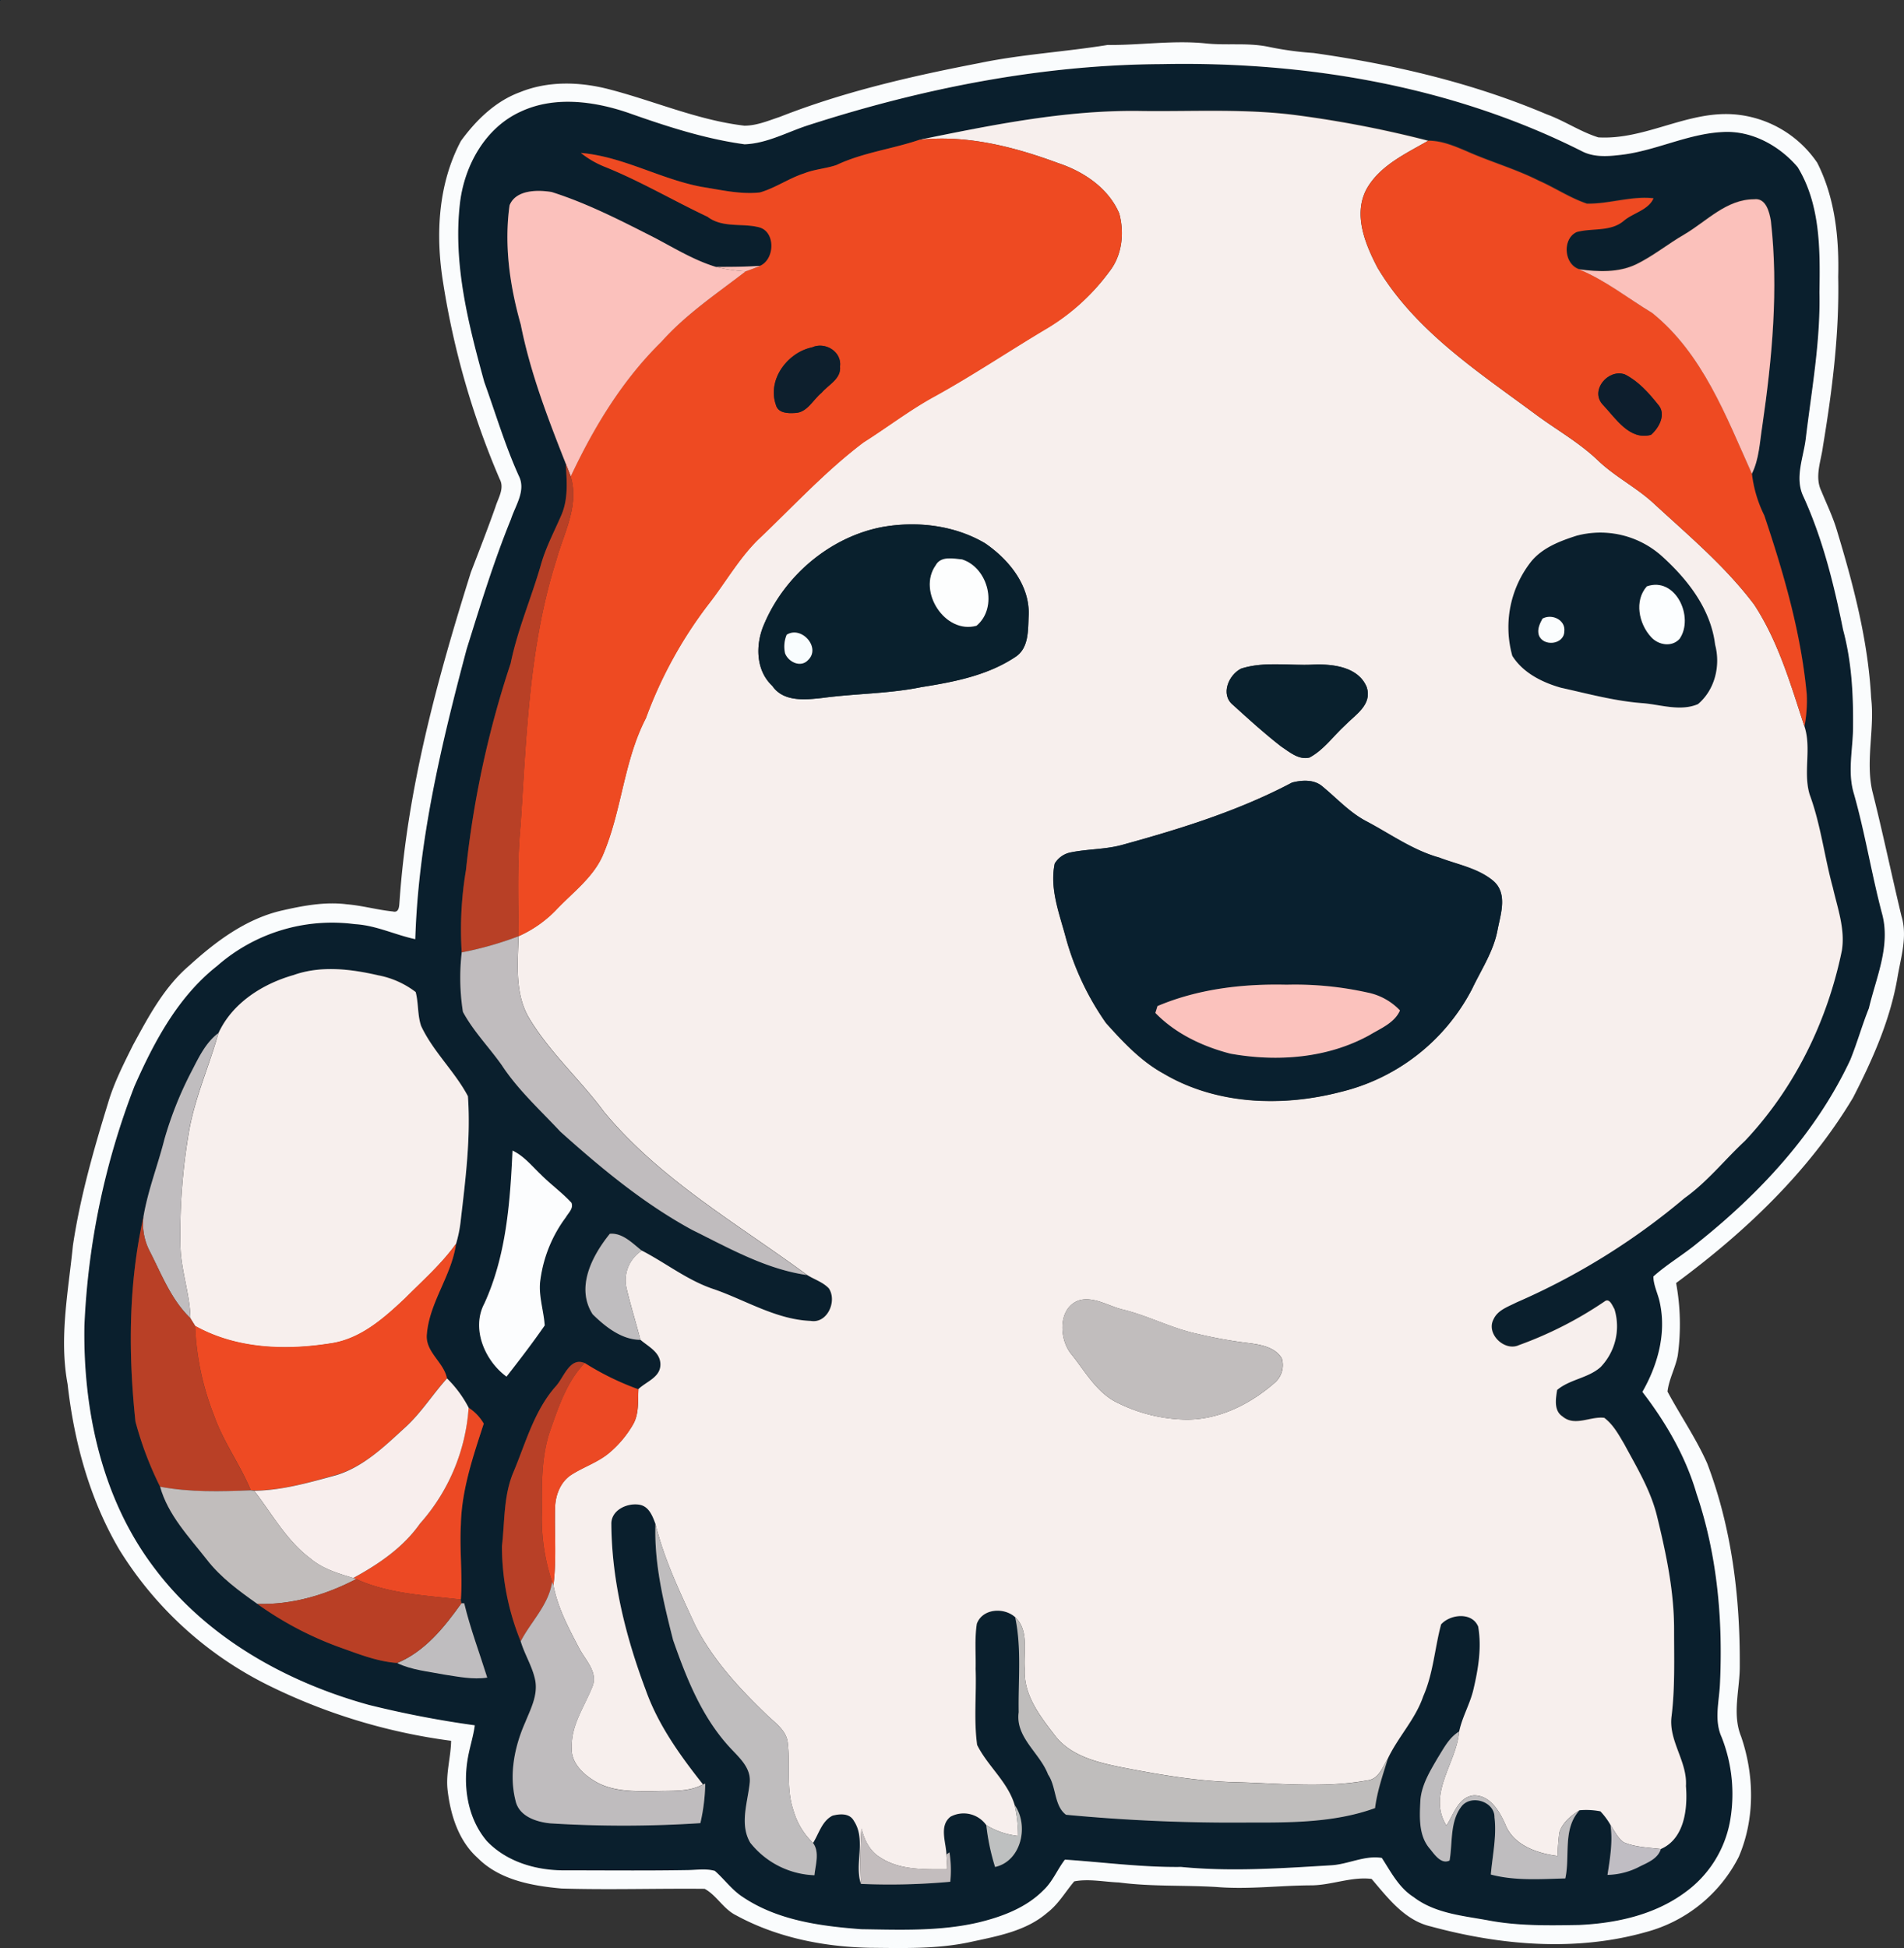
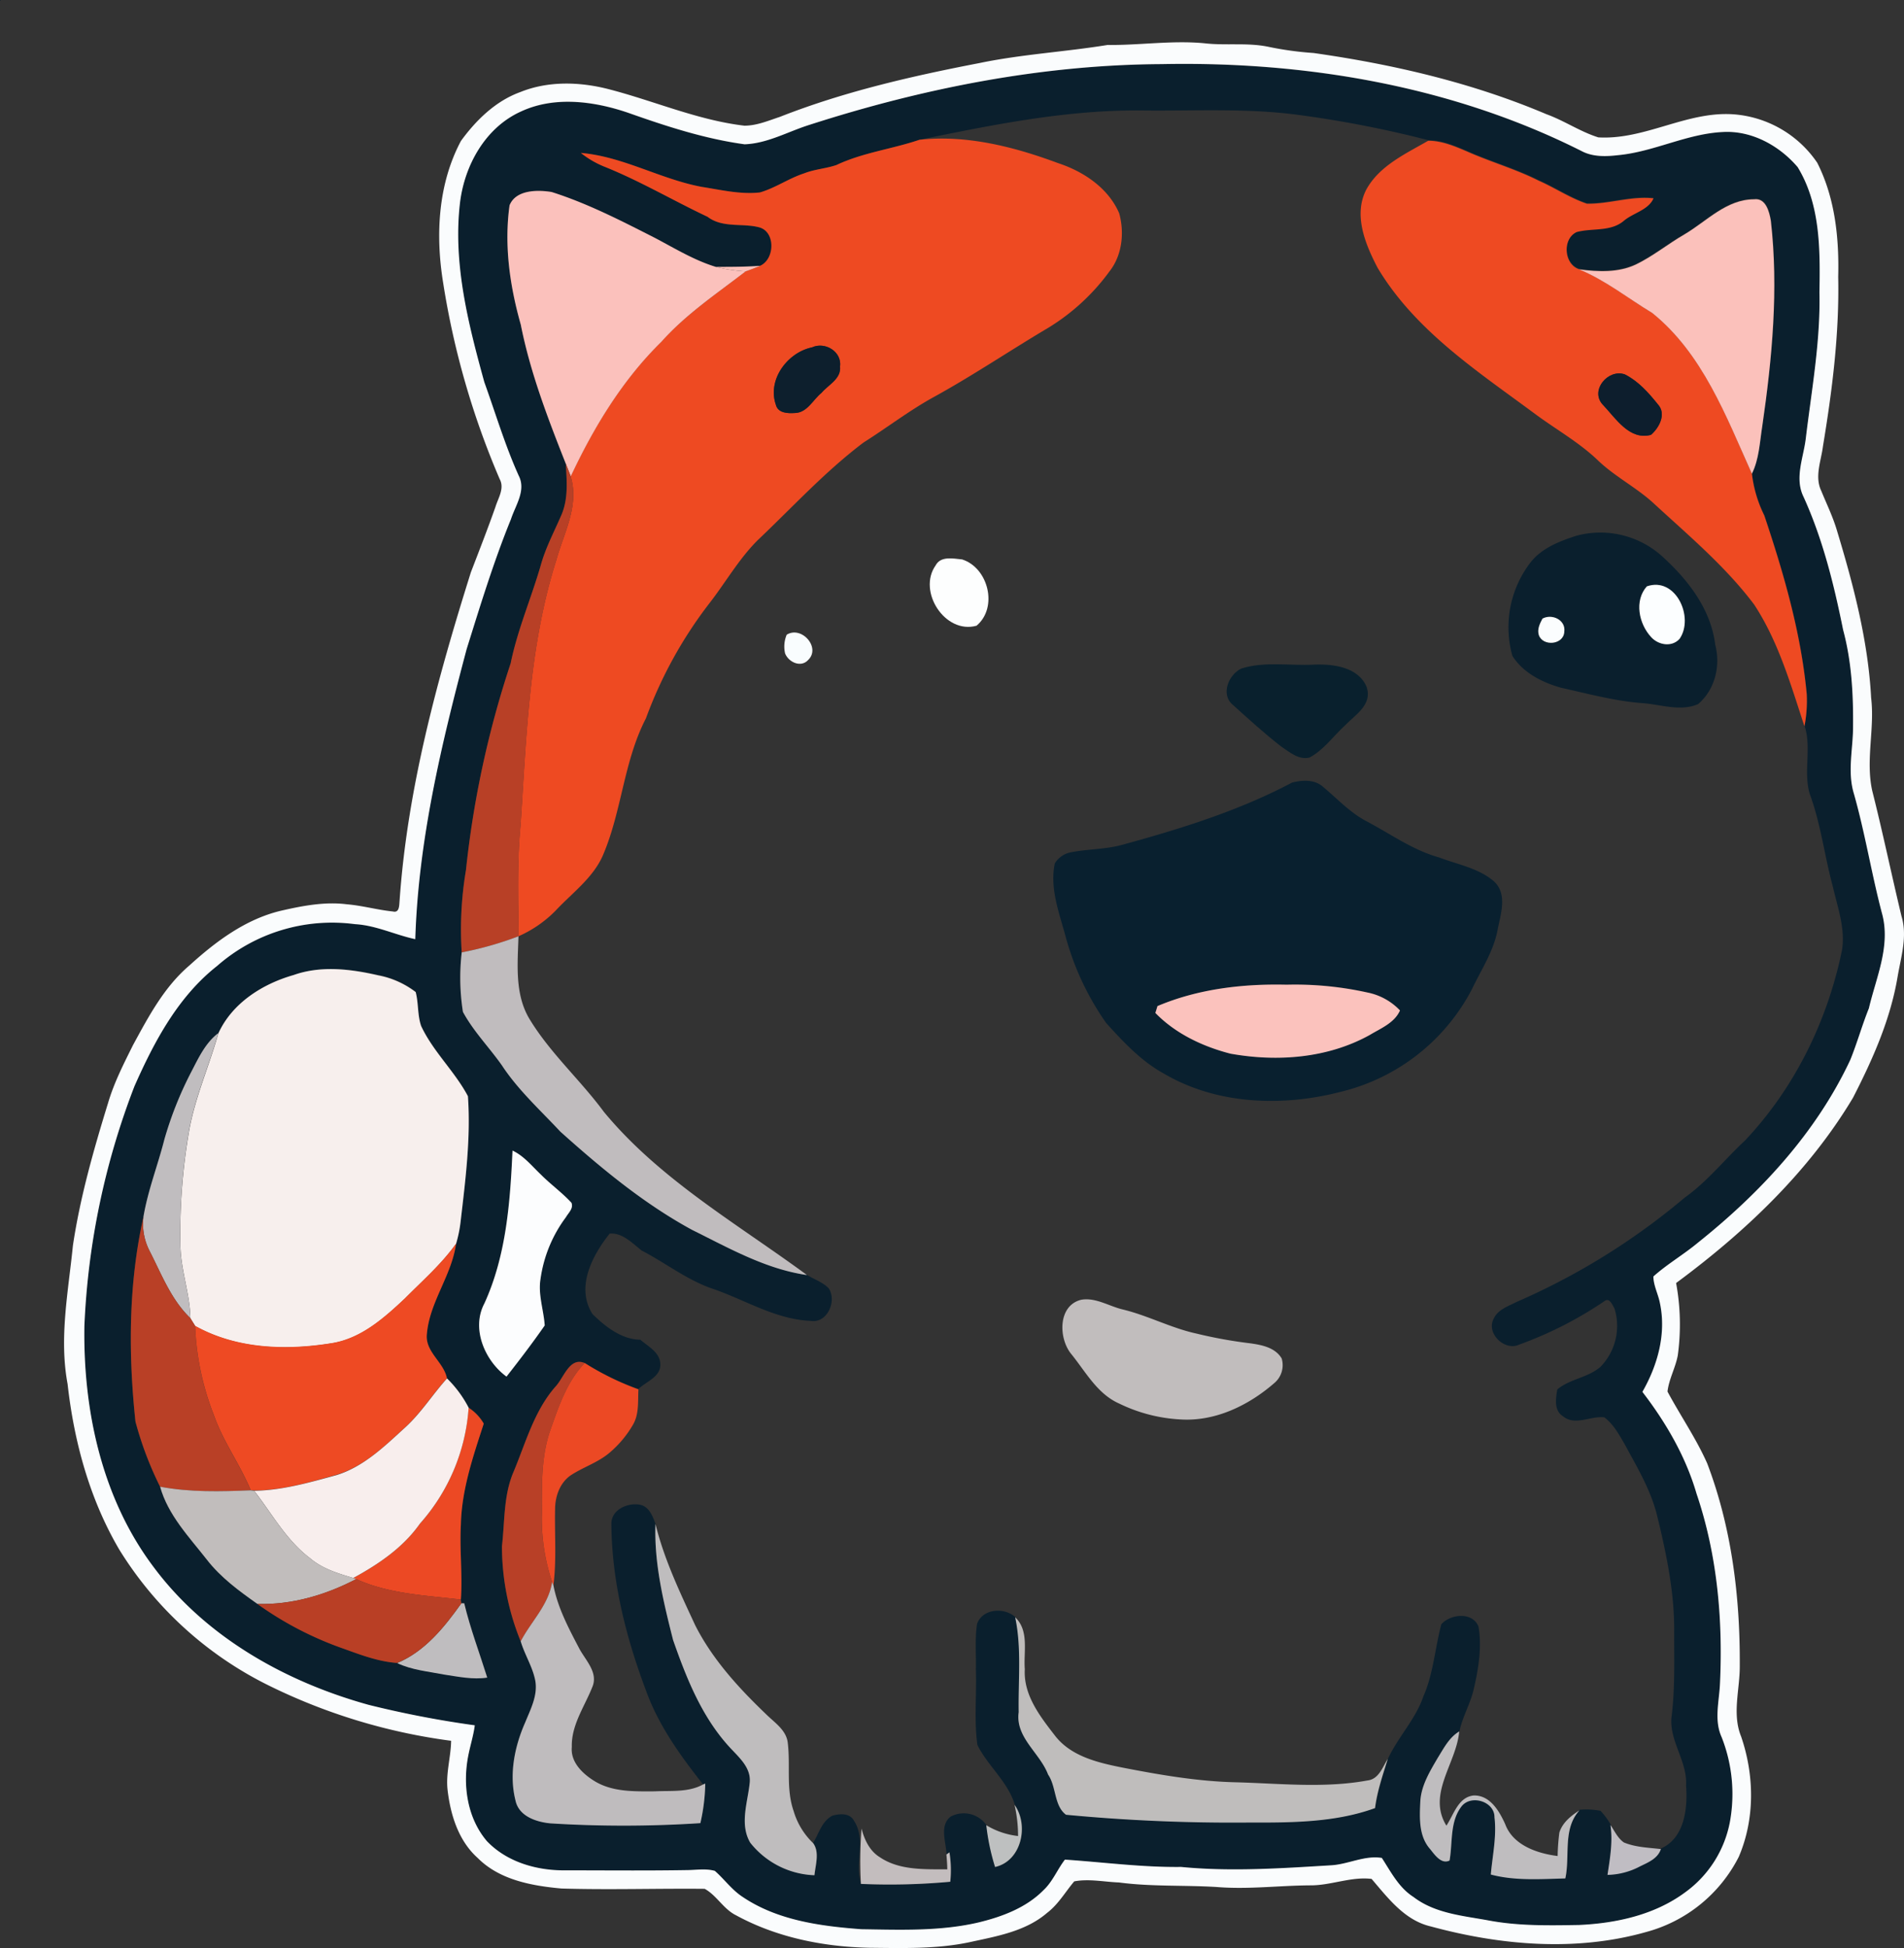
<svg xmlns="http://www.w3.org/2000/svg" id="Layer_1" data-name="Layer 1" viewBox="0 0 488.41 499.58">
  <rect x="0" y="0" width="488.41" height="499.58" fill="#333333" stroke="none" />
  <defs>
    <style>
      .cls-1 {
        fill: #0a1f2d;
      }

      .cls-2 {
        fill: #fafcfd;
      }

      .cls-3 {
        fill: #f7efed;
      }

      .cls-4 {
        fill: #ee4a22;
      }

      .cls-5 {
        fill: #fbc1bc;
      }

      .cls-6 {
        fill: #fbc1bb;
      }

      .cls-7 {
        fill: #0d1f2d;
      }

      .cls-8 {
        fill: #0d1e2d;
      }

      .cls-9 {
        fill: #b84026;
      }

      .cls-10 {
        fill: #09202d;
      }

      .cls-11 {
        fill: #fdfefe;
      }

      .cls-12 {
        fill: #fcfeff;
      }

      .cls-13 {
        fill: #fbfdfe;
      }

      .cls-14 {
        fill: #f9fdfe;
      }

      .cls-15 {
        fill: #09202f;
      }

      .cls-16 {
        fill: #c0bcbe;
      }

      .cls-17 {
        fill: #fbc2bd;
      }

      .cls-18 {
        fill: #c0bdbf;
      }

      .cls-19 {
        fill: #fcfdfe;
      }

      .cls-20 {
        fill: #b94026;
      }

      .cls-21 {
        fill: #bfbdbf;
      }

      .cls-22 {
        fill: #ee4a23;
      }

      .cls-23 {
        fill: #c1bdbd;
      }

      .cls-24 {
        fill: #b84027;
      }

      .cls-25 {
        fill: #ec4924;
      }

      .cls-26 {
        fill: #f8eeed;
      }

      .cls-27 {
        fill: #c1bdbc;
      }

      .cls-28 {
        fill: #bfbdbe;
      }

      .cls-29 {
        fill: #b93f25;
      }

      .cls-30 {
        fill: #bfbcbe;
      }

      .cls-31 {
        fill: #bfbdbc;
      }

      .cls-32 {
        fill: #bec0c0;
      }

      .cls-33 {
        fill: #c0bdc3;
      }

      .cls-34 {
        fill: #c3bdbe;
      }
    </style>
  </defs>
  <g>
    <path class="cls-1" d="M0,0H.21L0,.21Z" />
    <path class="cls-1" d="M207.69,32C236.85,22.61,267.3,16.6,298,16.48c37-.74,74.77,5.64,108,22.45,2.81,1.37,6,1.25,9.05.9,9.21-.86,17.64-5.51,26.92-5.94,7.38-.45,14.47,3.47,19.15,9,5.87,9.6,5.78,21.28,5.59,32.15.3,12.56-2,25-3.47,37.38-.55,4.94-2.95,10.15-.59,15,4.94,10.85,7.81,22.49,10.16,34.13,2.15,8,2.62,16.3,2.55,24.53.05,5.81-1.52,11.73.2,17.43,2.87,10.1,4.52,20.49,7.19,30.64,2.35,8.34-1.45,16.45-3.33,24.45-1.71,4.35-3,8.85-4.75,13.18-8.73,18.69-23.1,34.15-39.09,46.91-3.68,3.07-7.87,5.48-11.44,8.68,0,2.35,1.23,4.5,1.67,6.79,1.69,7.89-.57,16-4.49,22.8,6,7.83,11.11,16.56,13.89,26.1,5.31,15.72,6.78,32.5,6,49-.23,4.45-1.51,9.15.43,13.42A39.73,39.73,0,0,1,443.79,467a28.86,28.86,0,0,1-11.54,18.31c-7.8,5.77-17.66,7.93-27.19,8.36-7.67.13-15.41.28-23-1.12-6.69-1.25-13.91-1.78-19.5-6.07-3.75-2.38-5.77-6.4-8.1-10-4.36-.73-8.59,1.61-12.93,1.88-12.83.77-25.71,1.68-38.54.43-10,.12-19.89-1.21-29.83-1.88-1.94,2.52-3.12,5.61-5.48,7.82-4.44,4.51-10.55,6.81-16.59,8.27-9.87,2.32-20.09,1.91-30.15,1.76-10.49-.79-21.47-2.24-30.4-8.25-2.79-1.8-4.72-4.55-7.18-6.71-2.38-.67-4.9-.16-7.33-.2-10.37.17-20.73.06-31.1.06-7.27.07-14.94-2.12-20.06-7.51-5.12-6-6.26-14.57-4.71-22.15.51-2.52,1.29-5,1.62-7.53a260,260,0,0,1-27.23-5.25c-21.37-5.91-41.9-17.43-55.27-35.49-13.18-17.57-18-40.06-17.64-61.7a193,193,0,0,1,12.82-61.48c5.06-11.44,11.17-23,21.2-30.84A44.69,44.69,0,0,1,91,237c5.39.3,10.27,2.74,15.47,3.85.78-25.3,6.7-50,13.17-74.37,3.51-11.21,6.93-22.44,11.37-33.33,1.13-3.56,3.9-7.36,2-11.14-3.52-7.77-5.94-16-8.83-24-4.11-14.94-8.07-30.4-6.24-46,1.21-9.61,6.56-19.27,15.67-23.37,8.64-4,18.81-2.62,27.57.34,9.7,3.43,19.59,6.66,29.81,8.06C196.89,36.78,202.15,33.72,207.69,32Zm28.18,3.85c-7,2.39-14.54,3.28-21.29,6.47-2.69.93-5.59,1.07-8.24,2.14-3.93,1.27-7.37,3.74-11.35,4.9-5.05.57-10.07-.66-15-1.44-10.57-2-20.14-7.78-30.93-8.69a23.94,23.94,0,0,0,6.09,3.54c9.1,3.65,17.56,8.66,26.41,12.83,3.85,2.95,8.85,1.66,13.26,2.71s4,8.18.23,9.86c-3.8.27-7.6.24-11.4.28C178.07,66.75,173.1,63.69,168,61c-8.62-4.38-17.27-8.85-26.5-11.77-3.63-.63-9.18-.58-10.79,3.41-1.43,10.28.07,20.69,2.88,30.61,2.44,12.31,6.95,24,11.55,35.67.25,4.38.7,9-1.12,13.12s-4,8.23-5.22,12.62c-2.44,8.55-6,16.73-7.81,25.46a251.5,251.5,0,0,0-11.46,53,91.54,91.54,0,0,0-1.09,21.11,56.54,56.54,0,0,0,.29,15.21c2.71,5,6.76,9.09,10,13.72,4.19,6.37,9.87,11.51,15,17,10.48,9.39,21.41,18.47,33.83,25.21,9.44,4.66,18.85,10,29.43,11.56,1.84,1.16,4,1.82,5.58,3.44,2.17,3.25-.37,9.07-4.64,8.35-8.8-.35-16.54-5.22-24.68-8.08-6.78-2.19-12.39-6.72-18.65-9.95-2.39-1.87-4.95-4.64-8.22-4.34C151.89,322,147.62,330.16,152,337c3.27,3.2,7.47,6.51,12.25,6.55,2.06,1.8,5.13,3.26,5.14,6.43s-3.69,4.31-5.65,6.24A70.29,70.29,0,0,1,150,349.52c-3.88-1.64-5.37,3.81-7.48,6-5.52,6.27-7.65,14.47-10.84,22-2.53,6-2.18,12.58-2.92,18.92a64.71,64.71,0,0,0,4.81,24.41c1,3.45,3.06,6.54,3.74,10.09.68,3.79-1.21,7.32-2.59,10.72-2.74,6.2-4.17,13.32-2.49,20,.81,4,5.24,5.49,8.85,5.87a302.83,302.83,0,0,0,38.58-.05,48.67,48.67,0,0,0,1.25-10.14l-.58.23c-5.86-7.41-11.49-15.23-14.68-24.21-5.1-13.56-8.71-27.9-8.82-42.46-.14-3.65,4-5.55,7.13-5.06,2.48.36,3.43,2.87,4.18,4.92-.37,10.11,2.05,20,4.53,29.74,3.42,9.76,7.33,19.65,14.41,27.4,2.33,2.58,5.56,5.18,5.27,9.05-.48,5.1-2.71,10.76.13,15.56a22,22,0,0,0,16.46,8.33c.26-2.66,1.37-5.92-.35-8.25,1.48-2.42,2.25-5.65,5-7,1.9-.5,4.39-.7,5.47,1.33,3.19,4.8.12,10.92,1.8,16.16a170.27,170.27,0,0,0,22.92-.55,28.85,28.85,0,0,0-.21-7.54l-.77.55c-.1-3.15-1.9-7.35,1.06-9.69a7.12,7.12,0,0,1,9.18,2.18,56.9,56.9,0,0,0,2.28,10.71c6.73-1.5,8.7-10.68,5-15.92-1.78-5.94-6.91-9.92-9.6-15.34-.89-6.45-.15-13-.39-19.51.09-3.86-.28-7.75.31-11.57,1.46-3.95,7-4.27,9.84-1.69,1.69,8,.75,16.19.9,24.29-.91,6.51,5.43,10.45,7.54,16,2.15,3.12,1.5,8,4.6,10.31a452,452,0,0,0,46.55,2c10.94,0,22.32.07,32.72-3.71.54-4.34,2-8.46,3.26-12.62,2.61-5.59,7.09-10.12,9.09-16,2.57-5.87,2.95-12.34,4.59-18.46,2.37-2.64,7.95-3.23,9.52.56.93,5.34,0,10.83-1.2,16.05-.85,3.74-2.89,7.08-3.67,10.83-2.59,1.55-4,4.31-5.51,6.78-2,3.46-4.37,7-4.51,11.17s-.43,8.79,2.51,12.11c1.19,1.42,2.9,4,5,2.95.82-4.66,0-10,3.16-14,2.53-3,8.43-1.06,8.36,2.93.59,4.91-.52,9.78-.94,14.66,6.18,1.69,12.76,1.2,19.11,1,1.27-5.83-.74-12.64,3.63-17.46a19,19,0,0,1,5.37.27,18,18,0,0,1,2.58,3.48c.63,4.29-.07,8.57-.76,12.8a18.54,18.54,0,0,0,8.28-2.15c2.11-1,4.63-2,5.41-4.47,6-2.61,6.91-10.29,6.43-16.15.41-6.34-4.58-11.64-3.67-18,.88-7.31.59-14.67.63-22,0-9.91-2.05-19.66-4.39-29.24-1.62-6.61-5.18-12.46-8.37-18.39-1.44-2.44-2.84-5.05-5.15-6.78-3.54-.45-7.59,2.34-10.73-.37-2.25-1.49-1.71-4.52-1.36-6.78,3.26-2.76,7.94-3,11.14-5.86a15.06,15.06,0,0,0,3.55-14.9c-.52-.84-1.25-2.89-2.53-1.93a98.28,98.28,0,0,1-21.92,11.18c-3.73,1.76-8.54-2.91-6.55-6.62,1.06-2.37,3.74-3.22,5.88-4.32a175,175,0,0,0,43.14-26.76c5.82-4.14,10.25-9.8,15.45-14.63,12.75-13.49,21.18-30.72,24.89-48.85.87-5.5-1.1-10.82-2.31-16.1-2.17-7.92-3.1-16.16-5.95-23.88-1.73-5.7.53-11.85-1.35-17.52a34.21,34.21,0,0,0,.58-8.26c-1.47-15.69-5.92-30.89-10.88-45.78a32.39,32.39,0,0,1-3.18-10.74c1.88-3.81,2-8.13,2.67-12.26,2.53-17.39,4.23-35.1,2.19-52.63-.39-2.28-1.25-5.88-4.28-5.49-7.13,0-12.16,5.65-17.89,9-4.18,2.41-7.95,5.51-12.31,7.62-4.57,2.21-9.82,2-14.72,1.31-3.91-1.29-4.33-7.84-.59-9.54,4-1.09,8.73,0,12.14-2.93,2.4-2,6.22-2.7,7.55-5.7-5.77-.65-11.38,1.48-17.09,1.37-4.35-1.48-8.2-4.08-12.39-5.92-5.94-3-12.37-4.81-18.43-7.51-3.15-1.34-6.41-2.76-9.89-2.72a282.3,282.3,0,0,0-33.14-6.46c-13.32-1.82-26.8-1-40.2-1.16C273.71,28.11,254.68,32,235.87,35.84ZM75.28,250.05c-8,2.27-15.73,7.18-19.27,14.89-3.35,2.53-5.11,6.45-7,10.07a93.18,93.18,0,0,0-6.84,17.22c-1.68,6.61-4.2,13-5.35,19.73-3.88,17.22-3.93,35.12-2.07,52.6a88.46,88.46,0,0,0,6.32,16.69c2,7.28,7.44,12.89,12,18.67,3.52,4.61,8.25,8.08,13,11.39a87.25,87.25,0,0,0,21.52,11.25c4.65,1.66,9.34,3.51,14.31,3.87,3.77,1.8,8,2.15,12,2.94,3.66.55,7.39,1.35,11.1.79-2-6.35-4.35-12.58-5.9-19.06l-.73,0-.14-1c.45-6.39-.34-12.8,0-19.21.2-8.95,3.14-17.49,5.87-25.9a12,12,0,0,0-3.9-4.09,29.29,29.29,0,0,0-5.54-7.49c-.83-4.21-5.72-6.81-5.14-11.46.72-8.18,6.38-14.94,7.48-23.09a33.77,33.77,0,0,0,1.2-6c1.23-10.56,2.59-21.21,1.84-31.85-3.38-6.37-8.92-11.41-12-18-1-2.8-.65-5.86-1.4-8.71a22.79,22.79,0,0,0-9.65-4.3C89.89,248.47,82.29,247.56,75.28,250.05Zm56.19,45c-.61,13.29-1.61,26.91-7.22,39.18-3.44,6.48.17,14.77,5.68,18.75,3.36-4.29,6.7-8.65,9.8-13.12-.27-4-1.73-7.88-1.08-11.9a34.37,34.37,0,0,1,6.52-15.83c.65-1.14,2-2.25,1.42-3.7-2.4-2.61-5.32-4.69-7.82-7.21C136.43,299.07,134.41,296.43,131.47,295.06Z" />
    <path class="cls-1" d="M404.37,137.39a23.65,23.65,0,0,1,22,5.27c6.61,6,12.5,13.53,13.61,22.66,1.44,5.42-.06,11.58-4.4,15.25-4.65,2-9.77,0-14.57-.28-7-.56-13.77-2.42-20.6-3.93-4.8-1.36-9.74-3.83-12.46-8.18a27.23,27.23,0,0,1,4.95-24.32C395.81,140.42,400.19,138.74,404.37,137.39Zm18.07,13c-3.28,3.7-2,9.65,1.12,13,1.84,2,5.29,2.64,7.27.45C434.65,158.42,429.88,147.78,422.44,150.37Zm-26.77,8.27c-.69,1.27-1.4,2.73-.93,4.22,1,3,6.4,2.51,6.53-.88C401.69,159,398.11,157.31,395.67,158.64Z" />
  </g>
  <path class="cls-2" d="M251.3,16.16c10.83-2.25,21.9-2.86,32.81-4.63,8.3.09,16.6-1.23,24.9-.43,5.36.62,10.81-.2,16.12.85a83.88,83.88,0,0,0,11.81,1.64c20.42,2.9,40.71,7.62,59.75,15.7,4.58,1.66,8.66,4.48,13.31,5.94,11.95.69,22.67-6.75,34.62-5.92a28.49,28.49,0,0,1,21.53,12.42c4.57,9,5.64,19.32,5.38,29.27.31,14.57-1.53,29.1-3.91,43.45-.47,3.76-2.2,7.79-.42,11.46,1.35,3.3,2.92,6.51,3.95,9.94,4.26,14.05,8.05,28.39,8.83,43.12.95,7.93-1.46,15.94.28,23.81,2.7,10.68,4.94,21.47,7.51,32.18,1.56,5.15-.13,10.4-1,15.5-1.84,11-6.4,21.21-11.42,31-11.33,19-27.71,34.49-45.4,47.56a58.38,58.38,0,0,1,.43,18.56c-.59,3.17-2.26,6.06-2.64,9.27,3.31,6.18,7.34,12,10.19,18.43,6.26,16.44,8.44,34.18,8.35,51.69.09,6.11-2.05,12.47.35,18.35,3.41,9.94,3.57,21.13-.61,30.86a37.54,37.54,0,0,1-23.73,19.26c-18,5.11-37.35,3.44-55.21-1.41-6.74-1.54-11-7.26-15.24-12.2-5.27-.65-10.45,1.7-15.75,1.65-8,.05-16,1.09-24.06.42-8.33-.5-16.71-.06-25-1.16-3.8-.14-7.72-1-11.47-.28-2.29,2.71-4.08,5.89-6.95,8.07-5.51,4.75-12.91,6-19.78,7.5-8.47,1.82-17.17,1.54-25.78,1.46-11.81-.24-23.81-2.64-34.24-8.33-3.23-1.59-5-5.14-8.05-6.79-12.24-.12-24.5.29-36.75-.08-7.6-.69-15.86-2.19-21.46-7.82-4.94-4.41-7-11.07-7.74-17.47-.48-4.24.84-8.38.91-12.59A149.69,149.69,0,0,1,68.9,432.21,93.8,93.8,0,0,1,30.61,397.4C23,384.47,19,369.74,17.34,354.93c-2.21-11.81.18-23.72,1.36-35.49,1.85-12.42,5.31-24.54,9-36.52,1.52-5.2,4-10.05,6.4-14.88,4-7.35,8-14.93,14.48-20.45,6.74-6.13,14.33-11.81,23.32-14,5.59-1.29,11.36-2.42,17.11-1.69,4,.34,7.82,1.44,11.78,1.84,1.73.44,1.6-1.67,1.71-2.74,2-28.8,9.67-56.82,18.29-84.25,2.15-5.58,4.32-11.14,6.31-16.78.7-2.29,2.38-4.74,1.07-7.13a209.42,209.42,0,0,1-14.48-50.23c-2-12.24-1.37-25.32,4.54-36.45,3.88-5.35,8.91-10.26,15.24-12.55,7.11-2.88,15.14-2.65,22.48-.79,11.72,3,23,8,35,9.41,3.16,0,6.15-1.28,9.1-2.26C216.59,23.47,233.93,19.51,251.3,16.16ZM207.69,32c-5.54,1.73-10.8,4.79-16.69,5-10.22-1.4-20.11-4.63-29.81-8.06-8.76-3-18.93-4.38-27.57-.34C124.51,32.71,119.16,42.37,118,52c-1.83,15.61,2.13,31.07,6.24,46,2.89,8,5.31,16.21,8.83,24,1.93,3.78-.84,7.58-2,11.14-4.44,10.89-7.86,22.12-11.37,33.33-6.47,24.34-12.39,49.07-13.17,74.37-5.2-1.11-10.08-3.55-15.47-3.85a44.69,44.69,0,0,0-35.37,10.72c-10,7.86-16.14,19.4-21.2,30.84A193,193,0,0,0,21.65,340c-.35,21.64,4.46,44.13,17.64,61.7,13.37,18.06,33.9,29.58,55.27,35.49a260,260,0,0,0,27.23,5.25c-.33,2.55-1.11,5-1.62,7.53-1.55,7.58-.41,16.11,4.71,22.15,5.12,5.39,12.79,7.58,20.06,7.51,10.37,0,20.73.11,31.1-.06,2.43,0,5-.47,7.33.2,2.46,2.16,4.39,4.91,7.18,6.71,8.93,6,19.91,7.46,30.4,8.25,10.06.15,20.28.56,30.15-1.76,6-1.46,12.15-3.76,16.59-8.27,2.36-2.21,3.54-5.3,5.48-7.82,9.94.67,19.85,2,29.83,1.88,12.83,1.25,25.71.34,38.54-.43,4.34-.27,8.57-2.61,12.93-1.88,2.33,3.59,4.35,7.61,8.1,10,5.59,4.29,12.81,4.82,19.5,6.07,7.58,1.4,15.32,1.25,23,1.12,9.53-.43,19.39-2.59,27.19-8.36A28.86,28.86,0,0,0,443.79,467a39.73,39.73,0,0,0-2.17-21.55c-1.94-4.27-.66-9-.43-13.42.81-16.51-.66-33.29-6-49-2.78-9.54-7.86-18.27-13.89-26.1,3.92-6.84,6.18-14.91,4.49-22.8-.44-2.29-1.64-4.44-1.67-6.79,3.57-3.2,7.76-5.61,11.44-8.68,16-12.76,30.36-28.22,39.09-46.91,1.75-4.33,3-8.83,4.75-13.18,1.88-8,5.68-16.11,3.33-24.45-2.67-10.15-4.32-20.54-7.19-30.64-1.72-5.7-.15-11.62-.2-17.43.07-8.23-.4-16.55-2.55-24.53-2.35-11.64-5.22-23.28-10.16-34.13-2.36-4.81,0-10,.59-15C464.71,100,467,87.56,466.72,75c.19-10.87.28-22.55-5.59-32.15-4.68-5.49-11.77-9.41-19.15-9-9.28.43-17.71,5.08-26.92,5.94-3,.35-6.24.47-9.05-.9-33.23-16.81-71-23.19-108-22.45C267.3,16.6,236.85,22.61,207.69,32Z" />
  <g>
-     <path class="cls-3" d="M235.87,35.84C254.68,32,273.71,28.11,293,28.48c13.4.16,26.88-.66,40.2,1.16a282.3,282.3,0,0,1,33.14,6.46c-5.79,3.34-12.48,6.38-15.85,12.48-3.41,6.54-.26,14.08,2.87,20.08,9.62,16.14,25.69,26.59,40.46,37.53,5.36,4,11.26,7.25,16.1,11.9,4.31,4.12,9.72,6.83,14.12,10.85,9,8.3,18.52,16.25,25.92,26.09,6.23,9.49,9.39,20.54,12.9,31.22,1.88,5.67-.38,11.82,1.35,17.52,2.85,7.72,3.78,16,5.95,23.88,1.21,5.28,3.18,10.6,2.31,16.1-3.71,18.13-12.14,35.36-24.89,48.85-5.2,4.83-9.63,10.49-15.45,14.63A175,175,0,0,1,389,334c-2.14,1.1-4.82,1.95-5.88,4.32-2,3.71,2.82,8.38,6.55,6.62a98.28,98.28,0,0,0,21.92-11.18c1.28-1,2,1.09,2.53,1.93a15.06,15.06,0,0,1-3.55,14.9c-3.2,2.85-7.88,3.1-11.14,5.86-.35,2.26-.89,5.29,1.36,6.78,3.14,2.71,7.19-.08,10.73.37,2.31,1.73,3.71,4.34,5.15,6.78,3.19,5.93,6.75,11.78,8.37,18.39,2.34,9.58,4.42,19.33,4.39,29.24,0,7.34.25,14.7-.63,22-.91,6.35,4.08,11.65,3.67,18,.48,5.86-.38,13.54-6.43,16.15-3.18-.38-6.5-.45-9.49-1.7-1.58-1.1-2.38-2.94-3.44-4.48a18,18,0,0,0-2.58-3.48,19,19,0,0,0-5.37-.27c-2.18,1.37-4.37,3.15-5.16,5.71a55,55,0,0,0-.44,6c-5.27-.67-11.41-2.77-13.45-8.18-1.52-3.34-3.88-7.44-8.08-7.35-4,.43-5.1,4.9-7,7.74-5-8.1,2.59-16,3.28-24.15.78-3.75,2.82-7.09,3.67-10.83,1.23-5.22,2.13-10.71,1.2-16.05-1.57-3.79-7.15-3.2-9.52-.56-1.64,6.12-2,12.59-4.59,18.46-2,5.9-6.48,10.43-9.09,16-1.33,2.12-2.29,5.2-5.18,5.53-11.15,2.05-22.56.76-33.81.47-9.82-.23-19.51-1.91-29.12-3.78-6.17-1.25-13-2.83-17.11-8-3.84-5-8.26-10.51-7.88-17.22-.36-4.45,1.18-9.85-2.47-13.31-2.85-2.58-8.38-2.26-9.84,1.69-.59,3.82-.22,7.71-.31,11.57.24,6.49-.5,13.06.39,19.51,2.69,5.42,7.82,9.4,9.6,15.34a35.71,35.71,0,0,1,.91,8,20,20,0,0,1-8.15-2.77,7.12,7.12,0,0,0-9.18-2.18c-3,2.34-1.16,6.54-1.06,9.69.09,1.26.19,2.53.21,3.81-5.83,0-12.25.28-17.3-3.12-2.6-1.58-4-4.5-4.69-7.34a106.66,106.66,0,0,0-.16,14.19c-1.68-5.24,1.39-11.36-1.8-16.16-1.08-2-3.57-1.83-5.47-1.33-2.72,1.37-3.49,4.6-5,7a18.67,18.67,0,0,1-5-8.25c-1.95-5.6-.8-11.58-1.48-17.34-.31-3.38-3.43-5.31-5.62-7.5-7-6.73-13.74-14.06-18.16-22.81-3.91-8.44-7.95-16.86-10.17-25.93-.75-2.05-1.7-4.56-4.18-4.92-3.11-.49-7.27,1.41-7.13,5.06.11,14.56,3.72,28.9,8.82,42.46,3.19,9,8.82,16.8,14.68,24.21-3.77,2.06-8.2,1.54-12.32,1.75-5.29,0-11,.21-15.67-2.73-3-1.86-6-4.81-5.66-8.64-.15-5.6,3.21-10.27,5.21-15.26,1.73-3.84-1.78-7-3.39-10.17-2.68-5.12-5.45-10.33-6.54-16.06.84-6.5.28-13.05.43-19.57,0-3.23,1.22-6.66,3.94-8.58,3.25-2.16,7.13-3.32,10.11-5.91a27.47,27.47,0,0,0,5.94-7.13c1.6-2.74,1.22-6,1.39-9.06,2-1.93,5.6-3,5.65-6.24s-3.08-4.63-5.14-6.43c-1.13-4.43-2.52-8.79-3.56-13.24a9,9,0,0,1,3.94-9.61c6.26,3.23,11.87,7.76,18.65,9.95,8.14,2.86,15.88,7.73,24.68,8.08,4.27.72,6.81-5.1,4.64-8.35-1.53-1.62-3.74-2.28-5.58-3.44-17.92-13.18-37.76-24.5-52.11-41.86-6.06-8.21-13.82-15.1-19.12-23.88-3.82-6.35-3-14.06-2.78-21.14a30.74,30.74,0,0,0,9.45-6.62c4.34-4.62,9.84-8.5,12.3-14.55,4.73-11.24,5.24-23.88,10.89-34.78a110.59,110.59,0,0,1,16.14-29.33c4.24-5.43,7.66-11.53,12.58-16.41,8.93-8.42,17.27-17.55,27.1-25,6.14-3.88,11.9-8.33,18.29-11.81,10-5.5,19.41-11.87,29.2-17.67A54.6,54.6,0,0,0,284.6,69.6c3.26-4.14,3.86-9.92,2.5-14.89C284.31,48.23,278,44,271.44,41.82,260.15,37.64,248,34.53,235.87,35.84Zm-9.56,99.31c-13.33,2.54-25,12.4-30.26,24.83-2.28,5.12-2.28,11.85,2.06,15.9,2.85,4.18,8.45,3.58,12.84,3.1,8.45-1.14,17-1.06,25.42-2.78,8.33-1.31,17-3,24.1-7.74,3.46-2.24,3.23-6.85,3.39-10.47.43-7.79-5.07-14.51-11.18-18.68C244.82,134.68,235.21,133.57,226.31,135.15Zm178.06,2.24c-4.18,1.35-8.56,3-11.49,6.47a27.23,27.23,0,0,0-4.95,24.32c2.72,4.35,7.66,6.82,12.46,8.18,6.83,1.51,13.6,3.37,20.6,3.93,4.8.32,9.92,2.25,14.57.28,4.34-3.67,5.84-9.83,4.4-15.25-1.11-9.13-7-16.68-13.61-22.66A23.65,23.65,0,0,0,404.37,137.39Zm-85.95,34.05c-3.26,1.6-5.44,6.68-2.13,9.33,4,3.63,8,7.3,12.34,10.64,2.14,1.42,4.51,3.52,7.28,2.84,3.67-1.95,6.07-5.5,9.1-8.24,2.65-2.73,7-5.26,5.6-9.75-2.09-5.25-8.65-6-13.63-5.84C330.81,170.76,324.38,169.55,318.42,171.44Zm13,29.24c-13.7,7.25-28.62,11.87-43.52,16-4.42,1.22-9.07,1-13.53,2a6.14,6.14,0,0,0-3.83,2.8c-1.34,6.49,1.21,12.82,2.85,19a70.6,70.6,0,0,0,10.31,21.88c4.39,4.9,9,9.84,14.82,13,13.54,8,30.38,8.56,45.31,4.69a51.62,51.62,0,0,0,33.78-26.45c2.37-5,5.56-9.67,6.54-15.2.8-4.08,2.6-9.23-1.09-12.45-3.93-3.28-9.21-4.2-13.89-6-6.84-1.9-12.62-6.13-18.84-9.39-4.22-2.25-7.45-5.82-11.1-8.83C337.14,199.84,334,200,331.45,200.68ZM277.36,333.31c-6,1.46-5.86,9.9-2.58,13.91,3.69,4.54,6.66,10.2,12.26,12.69A40.71,40.71,0,0,0,303,364c8.8.51,17.27-3.59,23.8-9.24a6,6,0,0,0,2-6.42c-1.68-2.81-5.16-3.47-8.14-3.88A117.74,117.74,0,0,1,306.91,342c-6.48-1.41-12.38-4.59-18.82-6.16C284.53,335,281.1,332.67,277.36,333.31Z" />
    <path class="cls-3" d="M75.28,250.05c7-2.49,14.61-1.58,21.7.06a22.79,22.79,0,0,1,9.65,4.3c.75,2.85.44,5.91,1.4,8.71,3.08,6.58,8.62,11.62,12,18,.75,10.64-.61,21.29-1.84,31.85a33.77,33.77,0,0,1-1.2,6c-3.73,5.22-8.59,9.46-13.08,14-5.26,4.94-11,10.13-18.38,11.44-11.88,2-24.71,1.67-35.47-4.36l-1.2-1.93c-.13-6.44-2.55-12.57-2.58-19a153.38,153.38,0,0,1,2.3-29.49c1.56-8.47,5.11-16.36,7.43-24.62C59.55,257.23,67.33,252.32,75.28,250.05Z" />
  </g>
  <g>
    <path class="cls-4" d="M214.58,42.31c6.75-3.19,14.26-4.08,21.29-6.47,12.11-1.31,24.28,1.8,35.57,6C278,44,284.31,48.23,287.1,54.71c1.36,5,.76,10.75-2.5,14.89A54.6,54.6,0,0,1,269,84c-9.79,5.8-19.23,12.17-29.2,17.67-6.39,3.48-12.15,7.93-18.29,11.81-9.83,7.41-18.17,16.54-27.1,25-4.92,4.88-8.34,11-12.58,16.41a110.59,110.59,0,0,0-16.14,29.33c-5.65,10.9-6.16,23.54-10.89,34.78-2.46,6-8,9.93-12.3,14.55A30.74,30.74,0,0,1,133,240.1c-.06-9.5-.41-19,.53-28.51,1.5-22.76,2.18-46,9.13-67.87,1.93-7,6-14.05,3.71-21.55,5.92-12.61,13.26-24.71,23.25-34.52,6.3-7,14.18-12.33,21.61-18.06,1.25-.46,2.51-.91,3.75-1.43,3.78-1.68,4-8.7-.23-9.86s-9.41.24-13.26-2.71c-8.85-4.17-17.31-9.18-26.41-12.83A23.94,23.94,0,0,1,149,39.22c10.79.91,20.36,6.7,30.93,8.69,5,.78,10,2,15,1.44,4-1.16,7.42-3.63,11.35-4.9C209,43.38,211.89,43.24,214.58,42.31Zm-6.27,46.77c-6.34,1.3-11.53,8.29-9.28,14.73.56,2.17,3.07,2.21,4.88,2.1,3.16-.08,4.62-3.39,6.82-5.17,1.75-2.08,5.08-3.57,4.75-6.74C216,90.18,211.64,87.55,208.31,89.08Z" />
    <path class="cls-4" d="M350.5,48.58c3.37-6.1,10.06-9.14,15.85-12.48,3.48,0,6.74,1.38,9.89,2.72,6.06,2.7,12.49,4.52,18.43,7.51,4.19,1.84,8,4.44,12.39,5.92,5.71.11,11.32-2,17.09-1.37-1.33,3-5.15,3.7-7.55,5.7-3.41,2.94-8.11,1.84-12.14,2.93-3.74,1.7-3.32,8.25.59,9.54,6.78,2.78,12.53,7.41,18.76,11.17,12.95,10.42,19,26.53,25.58,41.25a32.39,32.39,0,0,0,3.18,10.74c5,14.89,9.41,30.09,10.88,45.78a34.21,34.21,0,0,1-.58,8.26c-3.51-10.68-6.67-21.73-12.9-31.22-7.4-9.84-16.92-17.79-25.92-26.09-4.4-4-9.81-6.73-14.12-10.85-4.84-4.65-10.74-7.93-16.1-11.9C379.06,95.25,363,84.8,353.37,68.66,350.24,62.66,347.09,55.12,350.5,48.58Zm60.65,55.2c3.29,3.44,6.81,9.24,12.36,7.73,2.09-1.84,4-5.34,1.78-7.8-2.39-3-5-5.95-8.47-7.69C412.55,94.48,407.74,100.13,411.15,103.78Z" />
  </g>
  <path class="cls-5" d="M130.71,52.65c1.61-4,7.16-4,10.79-3.41,9.23,2.92,17.88,7.39,26.5,11.77,5.1,2.68,10.07,5.74,15.62,7.43a41.94,41.94,0,0,0,7.65,1.15c-7.43,5.73-15.31,11-21.61,18.06-10,9.81-17.33,21.91-23.25,34.52-.42-1.09-.84-2.17-1.27-3.24-4.6-11.64-9.11-23.36-11.55-35.67C130.78,73.34,129.28,62.93,130.71,52.65Z" />
  <g>
    <path class="cls-6" d="M432.08,60.12c5.73-3.38,10.76-9,17.89-9,3-.39,3.89,3.21,4.28,5.49,2,17.53.34,35.24-2.19,52.63-.66,4.13-.79,8.45-2.67,12.26-6.61-14.72-12.63-30.83-25.58-41.25-6.23-3.76-12-8.39-18.76-11.17,4.9.65,10.15.9,14.72-1.31C424.13,65.63,427.9,62.53,432.08,60.12Z" />
    <path class="cls-6" d="M183.62,68.44c3.8,0,7.6,0,11.4-.28-1.24.52-2.5,1-3.75,1.43A41.94,41.94,0,0,1,183.62,68.44Z" />
  </g>
  <path class="cls-7" d="M208.31,89.08c3.33-1.53,7.68,1.1,7.17,4.92.33,3.17-3,4.66-4.75,6.74-2.2,1.78-3.66,5.09-6.82,5.17-1.81.11-4.32.07-4.88-2.1C196.78,97.37,202,90.38,208.31,89.08Z" />
  <path class="cls-8" d="M411.15,103.78c-3.41-3.65,1.4-9.3,5.67-7.76,3.43,1.74,6.08,4.73,8.47,7.69,2.24,2.46.31,6-1.78,7.8C418,113,414.44,107.22,411.15,103.78Z" />
  <path class="cls-9" d="M145.14,118.93c.43,1.07.85,2.15,1.27,3.24,2.25,7.5-1.78,14.51-3.71,21.55-6.95,21.92-7.63,45.11-9.13,67.87-.94,9.47-.59,19-.53,28.51a88,88,0,0,1-14.6,4.13,91.54,91.54,0,0,1,1.09-21.11,251.5,251.5,0,0,1,11.46-53c1.78-8.73,5.37-16.91,7.81-25.46,1.26-4.39,3.43-8.43,5.22-12.62S145.39,123.31,145.14,118.93Z" />
  <g>
-     <path class="cls-10" d="M226.31,135.15c8.9-1.58,18.51-.47,26.37,4.16,6.11,4.17,11.61,10.89,11.18,18.68-.16,3.62.07,8.23-3.39,10.47-7.13,4.77-15.77,6.43-24.1,7.74-8.38,1.72-17,1.64-25.42,2.78-4.39.48-10,1.08-12.84-3.1-4.34-4-4.34-10.78-2.06-15.9C201.34,147.55,213,137.69,226.31,135.15ZM240,145c-4.66,6.67,2.42,17.76,10.5,15.5,5.57-4.71,3.05-14.89-3.7-17C244.49,143.19,241.27,142.47,240,145ZM201.8,162.77a7.86,7.86,0,0,0-.41,4.79c.84,2.24,4,3.72,5.88,1.72C210.66,166.1,205.62,160.39,201.8,162.77Z" />
    <path class="cls-10" d="M318.42,171.44c6-1.89,12.39-.68,18.56-1,5-.21,11.54.59,13.63,5.84,1.41,4.49-2.95,7-5.6,9.75-3,2.74-5.43,6.29-9.1,8.24-2.77.68-5.14-1.42-7.28-2.84-4.29-3.34-8.31-7-12.34-10.64C313,178.12,315.16,173,318.42,171.44Z" />
  </g>
  <path class="cls-11" d="M240,145c1.3-2.48,4.52-1.76,6.8-1.54,6.75,2.15,9.27,12.33,3.7,17C242.39,162.71,235.31,151.62,240,145Z" />
  <path class="cls-12" d="M422.44,150.37c7.44-2.59,12.21,8,8.39,13.47-2,2.19-5.43,1.58-7.27-.45C420.4,160,419.16,154.07,422.44,150.37Z" />
  <path class="cls-13" d="M395.67,158.64c2.44-1.33,6,.33,5.6,3.34-.13,3.39-5.49,3.88-6.53.88C394.27,161.37,395,159.91,395.67,158.64Z" />
  <path class="cls-14" d="M201.8,162.77c3.82-2.38,8.86,3.33,5.47,6.51-1.87,2-5,.52-5.88-1.72A7.86,7.86,0,0,1,201.8,162.77Z" />
  <path class="cls-15" d="M331.45,200.68c2.57-.65,5.69-.84,7.81,1,3.65,3,6.88,6.58,11.1,8.83,6.22,3.26,12,7.49,18.84,9.39,4.68,1.79,10,2.71,13.89,6,3.69,3.22,1.89,8.37,1.09,12.45-1,5.53-4.17,10.22-6.54,15.2A51.62,51.62,0,0,1,343.86,280c-14.93,3.87-31.77,3.28-45.31-4.69-5.83-3.2-10.43-8.14-14.82-13a70.6,70.6,0,0,1-10.31-21.88c-1.64-6.17-4.19-12.5-2.85-19a6.14,6.14,0,0,1,3.83-2.8c4.46-.94,9.11-.76,13.53-2C302.83,212.55,317.75,207.93,331.45,200.68ZM296.91,258c-.13.43-.4,1.3-.54,1.73,5.17,5.32,12.17,8.62,19.28,10.45,12,2.14,24.9,1.15,35.72-4.8,2.81-1.7,6.35-3.09,7.75-6.29a15.74,15.74,0,0,0-8.37-4.6,85.54,85.54,0,0,0-20.74-2C318.79,252.27,307.31,253.62,296.91,258Z" />
  <path class="cls-16" d="M118.44,244.23A88,88,0,0,0,133,240.1c-.21,7.08-1,14.79,2.78,21.14,5.3,8.78,13.06,15.67,19.12,23.88,14.35,17.36,34.19,28.68,52.11,41.86-10.58-1.52-20-6.9-29.43-11.56-12.42-6.74-23.35-15.82-33.83-25.21-5.17-5.54-10.85-10.68-15-17-3.26-4.63-7.31-8.73-10-13.72A56.54,56.54,0,0,1,118.44,244.23Z" />
  <path class="cls-17" d="M296.91,258c10.4-4.4,21.88-5.75,33.1-5.48a85.54,85.54,0,0,1,20.74,2,15.74,15.74,0,0,1,8.37,4.6c-1.4,3.2-4.94,4.59-7.75,6.29-10.82,6-23.73,6.94-35.72,4.8-7.11-1.83-14.11-5.13-19.28-10.45C296.51,259.32,296.78,258.45,296.91,258Z" />
  <path class="cls-18" d="M49,275c1.89-3.62,3.65-7.54,7-10.07-2.32,8.26-5.87,16.15-7.43,24.62a153.38,153.38,0,0,0-2.3,29.49c0,6.44,2.45,12.57,2.58,19-5-4.78-7.44-11.34-10.54-17.36a15.08,15.08,0,0,1-1.5-8.74c1.15-6.74,3.67-13.12,5.35-19.73A93.18,93.18,0,0,1,49,275Z" />
  <path class="cls-19" d="M131.47,295.06c2.94,1.37,5,4,7.3,6.17,2.5,2.52,5.42,4.6,7.82,7.21.57,1.45-.77,2.56-1.42,3.7A34.37,34.37,0,0,0,138.65,328c-.65,4,.81,7.92,1.08,11.9-3.1,4.47-6.44,8.83-9.8,13.12-5.51-4-9.12-12.27-5.68-18.75C129.86,322,130.86,308.35,131.47,295.06Z" />
  <path class="cls-20" d="M34.75,364.56c-1.86-17.48-1.81-35.38,2.07-52.6a15.08,15.08,0,0,0,1.5,8.74c3.1,6,5.55,12.58,10.54,17.36l1.2,1.93a69.75,69.75,0,0,0,4.86,23.13c2.41,6.7,6.66,12.5,9.38,19.06-7.75.31-15.56.53-23.23-.93A88.46,88.46,0,0,1,34.75,364.56Z" />
  <g>
-     <path class="cls-21" d="M156.44,316.4c3.27-.3,5.83,2.47,8.22,4.34a9,9,0,0,0-3.94,9.61c1,4.45,2.43,8.81,3.56,13.24-4.78,0-9-3.35-12.25-6.55C147.62,330.16,151.89,322,156.44,316.4Z" />
    <path class="cls-21" d="M118.35,411.15l.73,0c1.55,6.48,3.92,12.71,5.9,19.06-3.71.56-7.44-.24-11.1-.79-4-.79-8.25-1.14-12-2.94C109,423.49,114,417.28,118.35,411.15Z" />
    <path class="cls-21" d="M368.8,450.8c1.55-2.47,2.92-5.23,5.51-6.78-.69,8.13-8.3,16.05-3.28,24.15,1.9-2.84,3-7.31,7-7.74,4.2-.09,6.56,4,8.08,7.35,2,5.41,8.18,7.51,13.45,8.18a55,55,0,0,1,.44-6c.79-2.56,3-4.34,5.16-5.71-4.37,4.82-2.36,11.63-3.63,17.46-6.35.16-12.93.65-19.11-1,.42-4.88,1.53-9.75.94-14.66.07-4-5.83-5.92-8.36-2.93-3.14,3.94-2.34,9.32-3.16,14-2.14,1.05-3.85-1.53-5-2.95-2.94-3.32-2.7-8-2.51-12.11S366.78,454.26,368.8,450.8Z" />
  </g>
  <path class="cls-22" d="M103.91,332.91c4.49-4.52,9.35-8.76,13.08-14-1.1,8.15-6.76,14.91-7.48,23.09-.58,4.65,4.31,7.25,5.14,11.46-3.69,4.06-6.6,8.79-10.67,12.51-5.29,4.86-10.66,10.14-17.73,12.24-6.89,1.93-13.87,4-21.08,4l-.87-.1c-2.72-6.56-7-12.36-9.38-19.06A69.75,69.75,0,0,1,50.06,340c10.76,6,23.59,6.33,35.47,4.36C92.88,343,98.65,337.85,103.91,332.91Z" />
  <path class="cls-23" d="M277.36,333.31c3.74-.64,7.17,1.69,10.73,2.51,6.44,1.57,12.34,4.75,18.82,6.16a117.74,117.74,0,0,0,13.72,2.49c3,.41,6.46,1.07,8.14,3.88a6,6,0,0,1-2,6.42c-6.53,5.65-15,9.75-23.8,9.24a40.71,40.71,0,0,1-15.92-4.1c-5.6-2.49-8.57-8.15-12.26-12.69C271.5,343.21,271.33,334.77,277.36,333.31Z" />
  <path class="cls-24" d="M142.52,355.56c2.11-2.23,3.6-7.68,7.48-6-4.64,4.82-6.74,11.3-8.92,17.46-2.29,6.76-2.08,14-2.09,21a51.37,51.37,0,0,0,2.64,17.66c-.9,5.94-5.4,10.13-8.06,15.24a64.71,64.71,0,0,1-4.81-24.41c.74-6.34.39-12.93,2.92-18.92C134.87,370,137,361.83,142.52,355.56Z" />
  <g>
    <path class="cls-25" d="M141.08,367c2.18-6.16,4.28-12.64,8.92-17.46a70.29,70.29,0,0,0,13.77,6.74c-.17,3,.21,6.32-1.39,9.06a27.47,27.47,0,0,1-5.94,7.13c-3,2.59-6.86,3.75-10.11,5.91-2.72,1.92-3.92,5.35-3.94,8.58-.15,6.52.41,13.07-.43,19.57l-.33-.85A51.37,51.37,0,0,1,139,388C139,381,138.79,373.74,141.08,367Z" />
    <path class="cls-25" d="M120.19,361a12,12,0,0,1,3.9,4.09c-2.73,8.41-5.67,16.95-5.87,25.9-.35,6.41.44,12.82,0,19.21-9-1.07-18.4-1.43-26.82-5.24l-.79-.28c6.51-3.55,12.78-7.79,17.11-13.95A49.69,49.69,0,0,0,120.19,361Z" />
  </g>
  <path class="cls-26" d="M104,366c4.07-3.72,7-8.45,10.67-12.51a29.29,29.29,0,0,1,5.54,7.49,49.69,49.69,0,0,1-12.48,29.73c-4.33,6.16-10.6,10.4-17.11,13.95-3.91-1.17-7.95-2.38-11.1-5.08-6.08-4.59-9.74-11.38-14.33-17.29,7.21-.09,14.19-2.12,21.08-4C93.32,376.13,98.69,370.85,104,366Z" />
  <path class="cls-27" d="M41.07,381.25c7.67,1.46,15.48,1.24,23.23.93l.87.1c4.59,5.91,8.25,12.7,14.33,17.29,3.15,2.7,7.19,3.91,11.1,5.08l.79.28c-7.8,4.08-16.5,6.65-25.36,6.38-4.7-3.31-9.43-6.78-13-11.39C48.51,394.14,43.1,388.53,41.07,381.25Z" />
  <path class="cls-28" d="M168.14,390.81c2.22,9.07,6.26,17.49,10.17,25.93,4.42,8.75,11.13,16.08,18.16,22.81,2.19,2.19,5.31,4.12,5.62,7.5.68,5.76-.47,11.74,1.48,17.34a18.67,18.67,0,0,0,5,8.25c1.72,2.33.61,5.59.35,8.25a22,22,0,0,1-16.46-8.33c-2.84-4.8-.61-10.46-.13-15.56.29-3.87-2.94-6.47-5.27-9.05-7.08-7.75-11-17.64-14.41-27.4C170.19,410.83,167.77,400.92,168.14,390.81Z" />
  <path class="cls-29" d="M66,411.31c8.86.27,17.56-2.3,25.36-6.38,8.42,3.81,17.78,4.17,26.82,5.24l.14,1c-4.38,6.13-9.31,12.34-16.49,15.28-5-.36-9.66-2.21-14.31-3.87A87.25,87.25,0,0,1,66,411.31Z" />
  <path class="cls-30" d="M141.63,405.66l.33.85c1.09,5.73,3.86,10.94,6.54,16.06,1.61,3.15,5.12,6.33,3.39,10.17-2,5-5.36,9.66-5.21,15.26-.36,3.83,2.69,6.78,5.66,8.64,4.65,2.94,10.38,2.75,15.67,2.73,4.12-.21,8.55.31,12.32-1.75l.58-.23a48.67,48.67,0,0,1-1.25,10.14,302.83,302.83,0,0,1-38.58.05c-3.61-.38-8-1.83-8.85-5.87-1.68-6.68-.25-13.8,2.49-20,1.38-3.4,3.27-6.93,2.59-10.72-.68-3.55-2.72-6.64-3.74-10.09C136.23,415.79,140.73,411.6,141.63,405.66Z" />
  <path class="cls-31" d="M260.41,414.74c3.65,3.46,2.11,8.86,2.47,13.31-.38,6.71,4,12.2,7.88,17.22,4.13,5.18,10.94,6.76,17.11,8,9.61,1.87,19.3,3.55,29.12,3.78,11.25.29,22.66,1.58,33.81-.47,2.89-.33,3.85-3.41,5.18-5.53-1.27,4.16-2.72,8.28-3.26,12.62-10.4,3.78-21.78,3.73-32.72,3.71a452,452,0,0,1-46.55-2c-3.1-2.31-2.45-7.19-4.6-10.31-2.11-5.58-8.45-9.52-7.54-16C261.16,430.93,262.1,422.73,260.41,414.74Z" />
  <path class="cls-32" d="M260.25,462.85c3.74,5.24,1.77,14.42-5,15.92A56.9,56.9,0,0,1,253,468.06a20,20,0,0,0,8.15,2.77A35.71,35.71,0,0,0,260.25,462.85Z" />
  <path class="cls-33" d="M413.11,468c1.06,1.54,1.86,3.38,3.44,4.48,3,1.25,6.31,1.32,9.49,1.7-.78,2.46-3.3,3.43-5.41,4.47a18.54,18.54,0,0,1-8.28,2.15C413,476.54,413.74,472.26,413.11,468Z" />
  <path class="cls-34" d="M221,468.92c.72,2.84,2.09,5.76,4.69,7.34,5,3.4,11.47,3.08,17.3,3.12,0-1.28-.12-2.55-.21-3.81l.77-.55a28.85,28.85,0,0,1,.21,7.54,170.27,170.27,0,0,1-22.92.55A106.66,106.66,0,0,1,221,468.92Z" />
</svg>